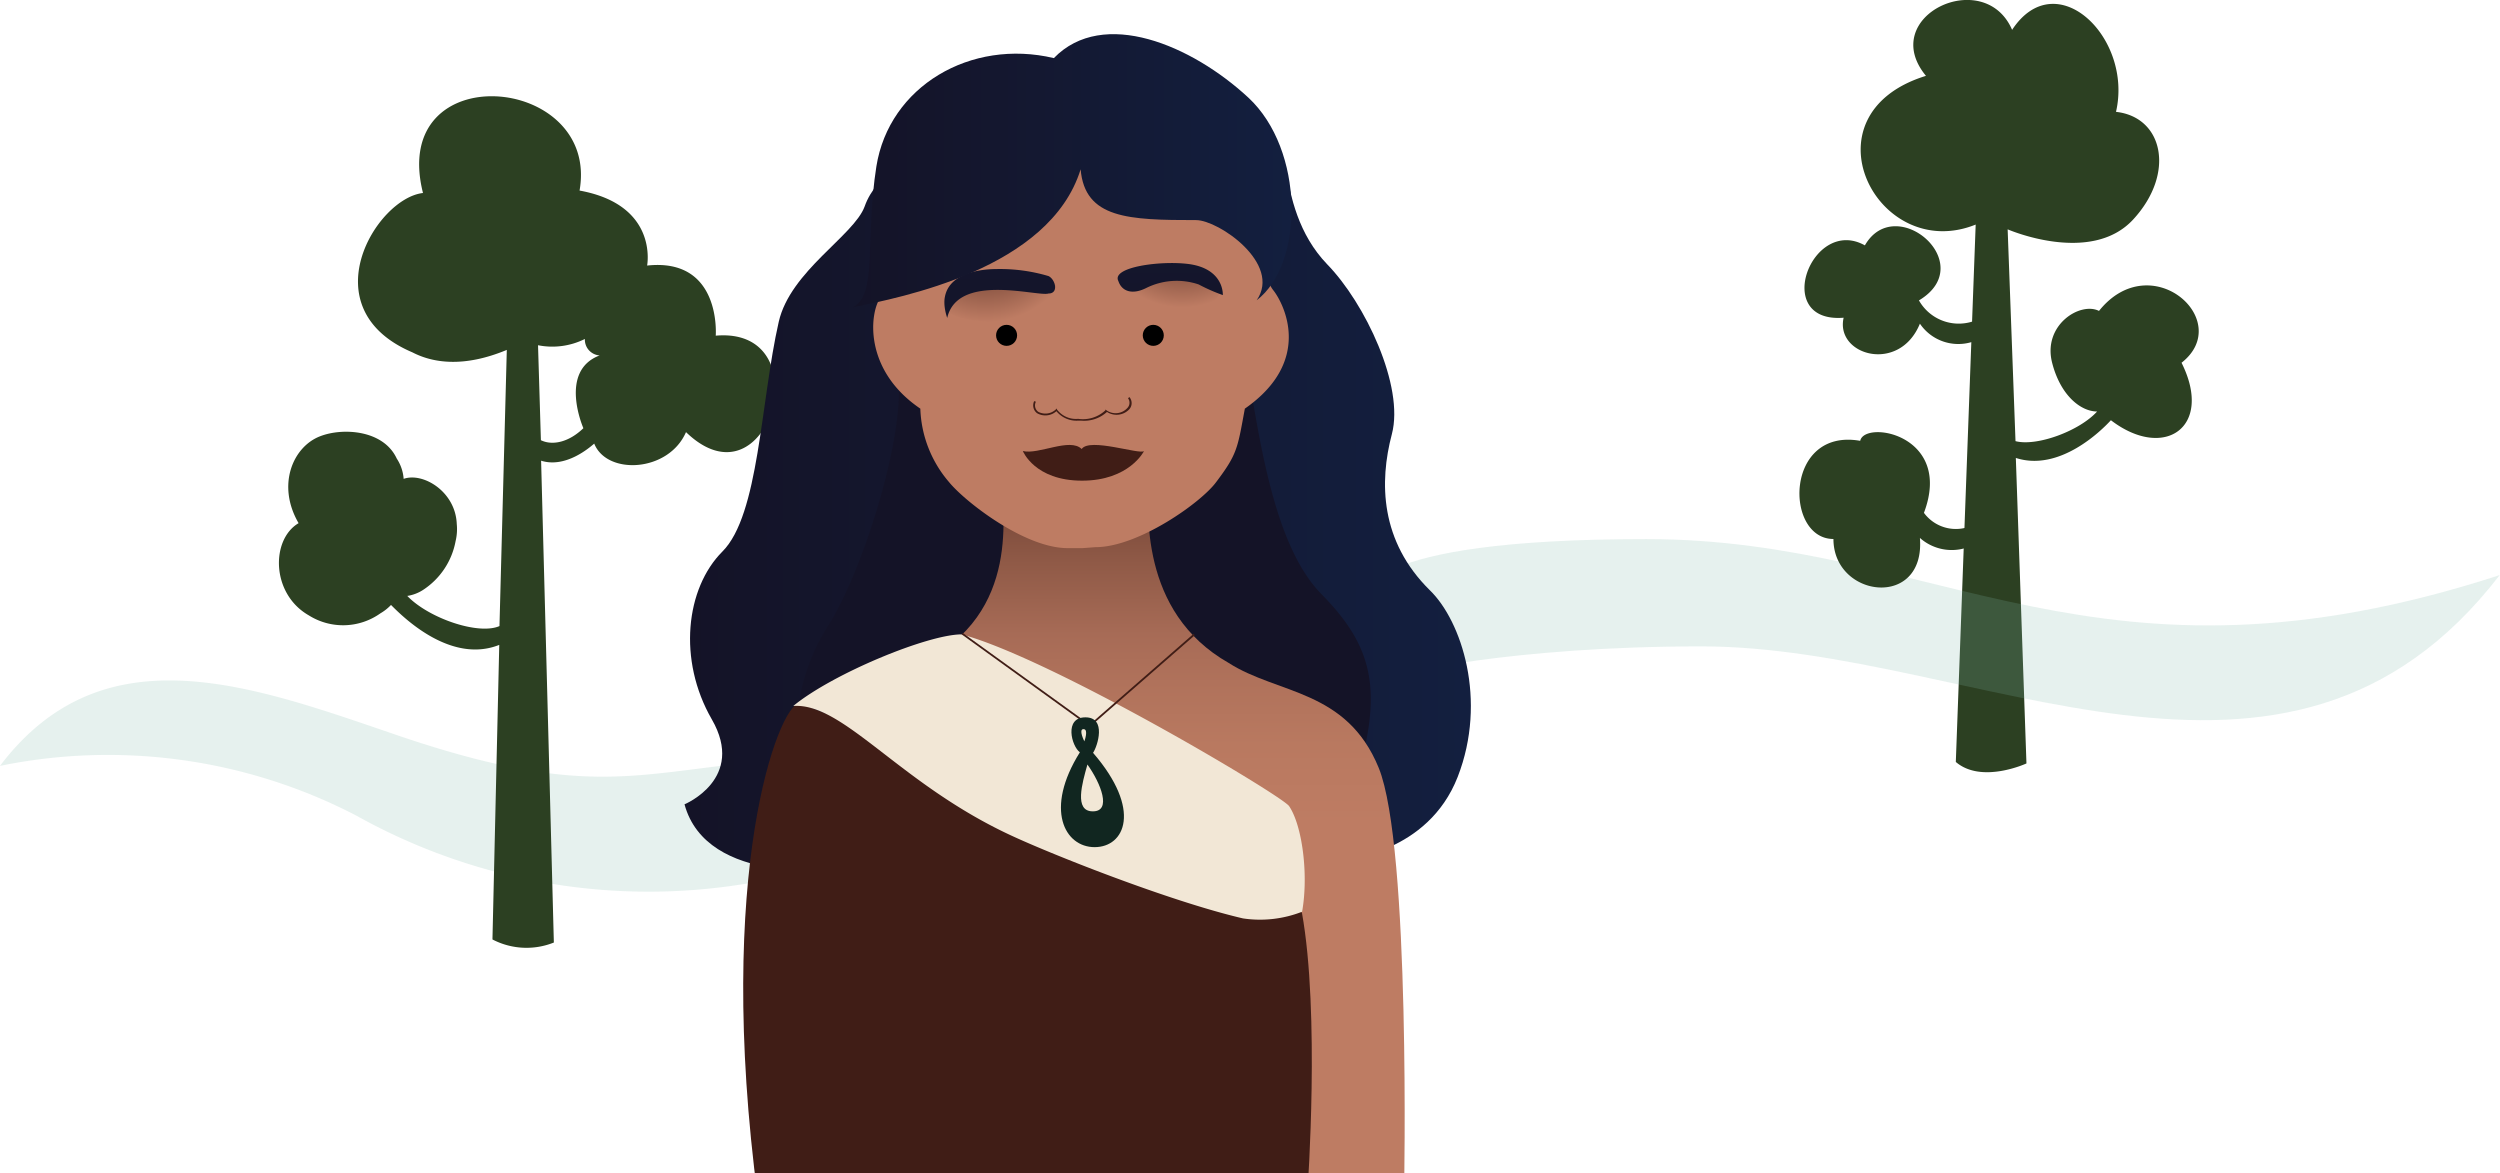
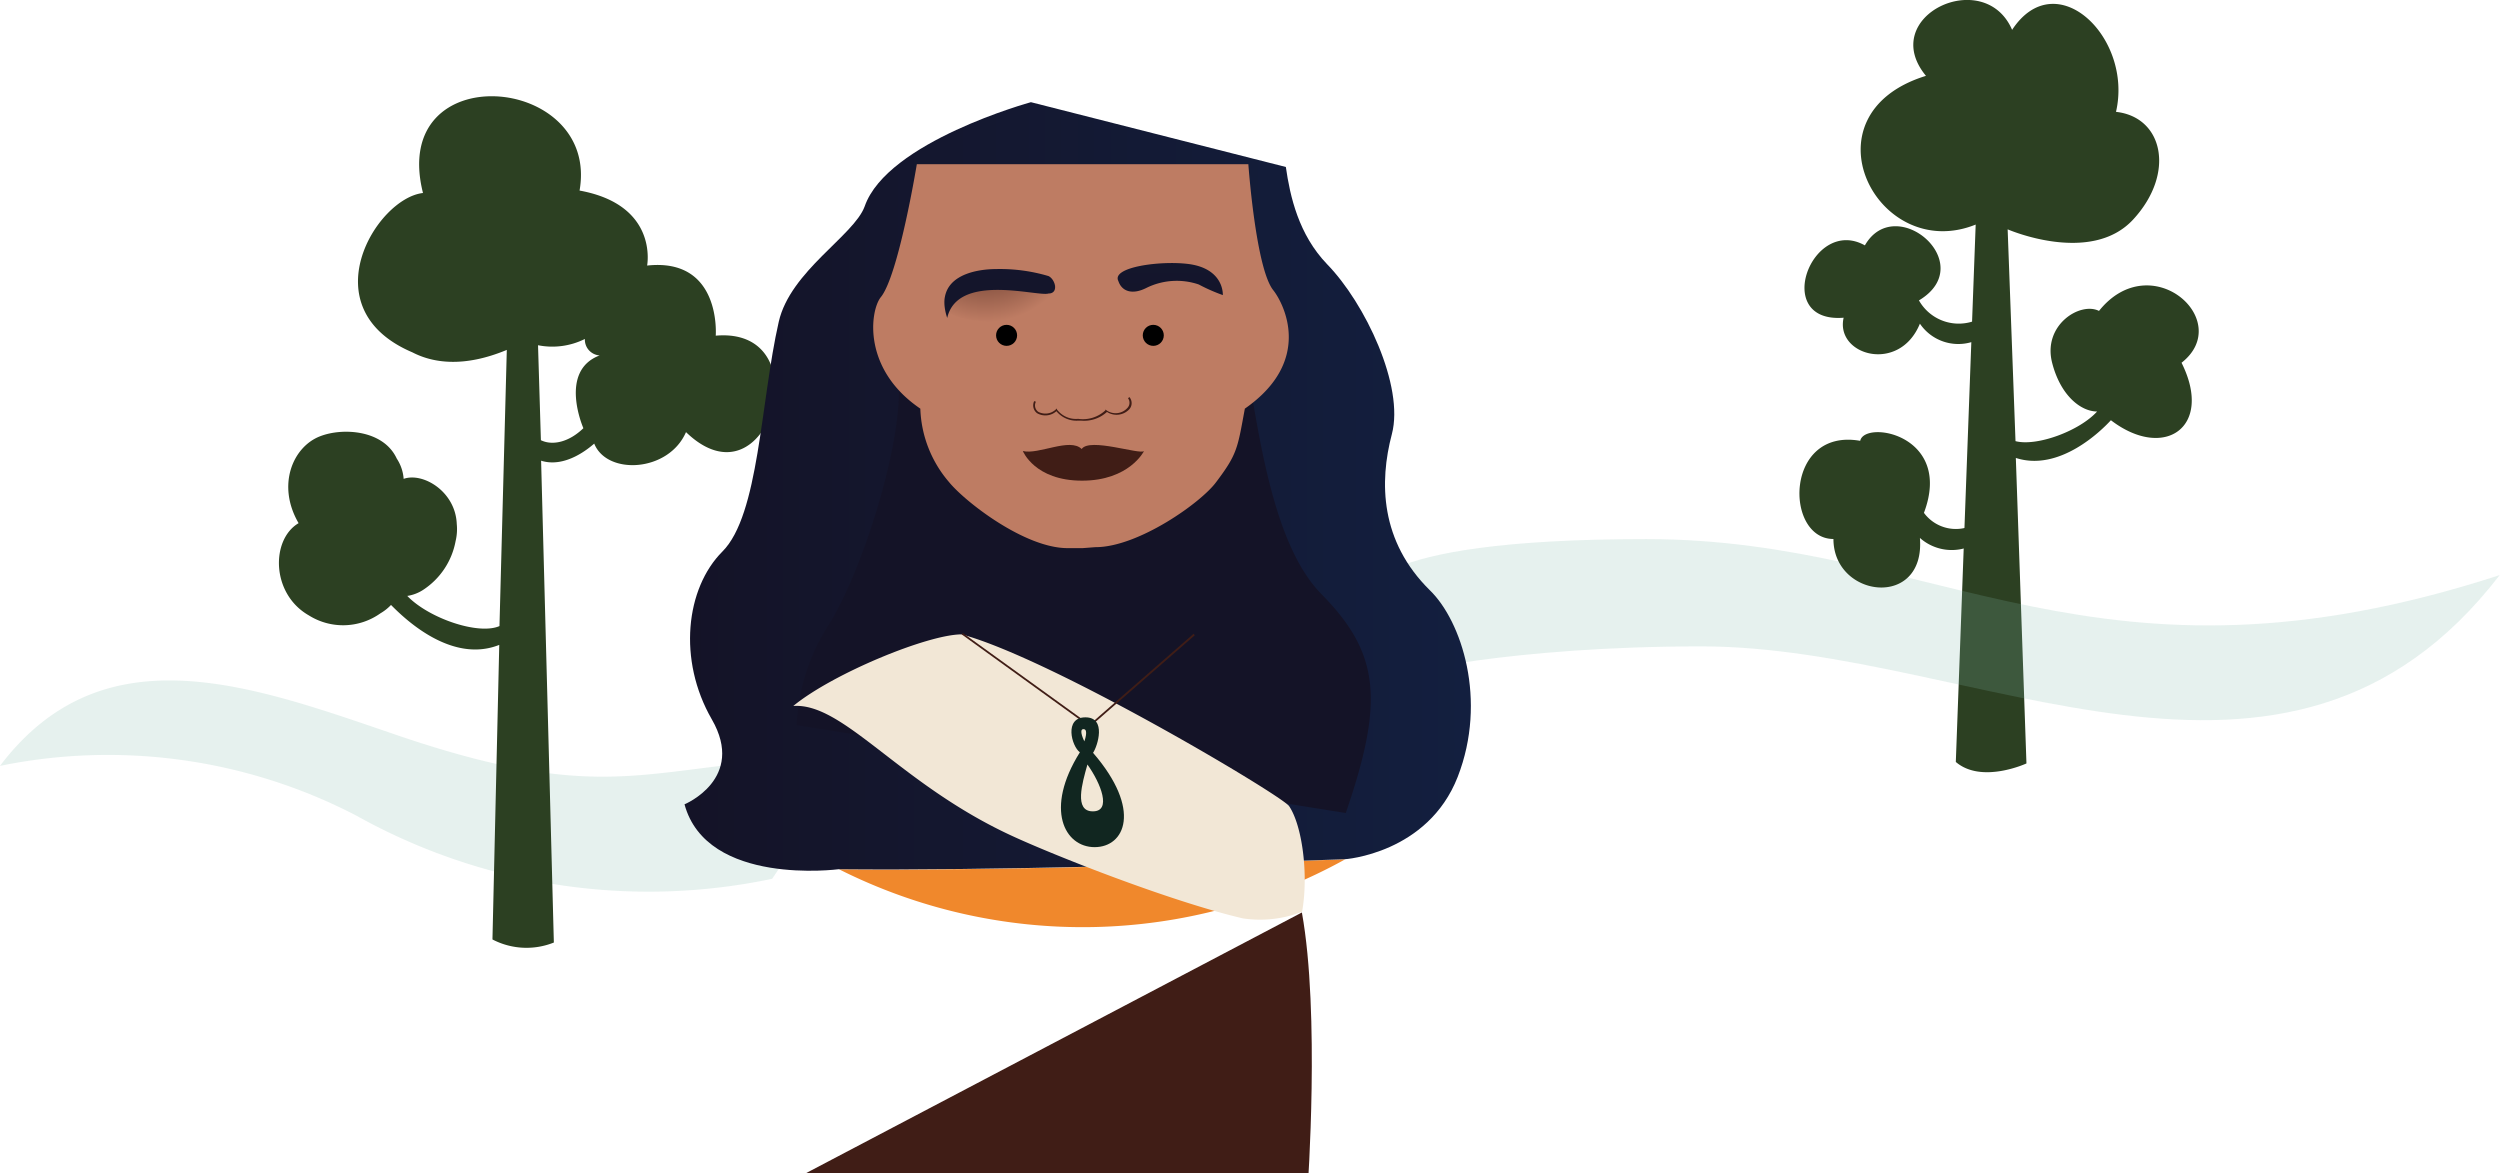
<svg xmlns="http://www.w3.org/2000/svg" xmlns:xlink="http://www.w3.org/1999/xlink" width="235.35" height="110.46" viewBox="0 0 235.35 110.46">
  <defs>
    <linearGradient id="a" x1="102.77" y1="57.58" x2="102.77" y2="-15.32" gradientUnits="userSpaceOnUse">
      <stop offset="0" stop-color="#f0882c" />
      <stop offset="1" stop-color="#f1cb15" />
    </linearGradient>
    <linearGradient id="b" x1="64.46" y1="45.78" x2="138.47" y2="45.78" gradientUnits="userSpaceOnUse">
      <stop offset="0" stop-color="#141327" />
      <stop offset="1" stop-color="#131f3f" />
    </linearGradient>
    <linearGradient id="c" x1="109.5" y1="35.98" x2="109.5" y2="77.63" gradientUnits="userSpaceOnUse">
      <stop offset="0" stop-color="#401d16" />
      <stop offset="0.19" stop-color="#6a3d30" />
      <stop offset="0.41" stop-color="#905a47" />
      <stop offset="0.57" stop-color="#a76b56" />
      <stop offset="0.68" stop-color="#b0725b" />
      <stop offset="0.82" stop-color="#b97960" />
      <stop offset="1" stop-color="#be7c63" />
    </linearGradient>
    <radialGradient id="d" cx="92.77" cy="21.49" r="8.85" gradientUnits="userSpaceOnUse">
      <stop offset="0" stop-color="#401d16" />
      <stop offset="1" stop-color="#be7c63" />
    </radialGradient>
    <linearGradient id="e" x1="94.12" y1="36.01" x2="94.12" y2="-16.07" xlink:href="#b" />
    <radialGradient id="f" cx="556.56" cy="20.89" r="8.05" gradientTransform="matrix(-1, 0, 0, 1, 667.86, 0)" xlink:href="#d" />
    <linearGradient id="g" x1="110.17" y1="34.58" x2="110.17" y2="-7.91" xlink:href="#b" />
    <linearGradient id="h" x1="80.25" y1="16.08" x2="121.59" y2="16.08" xlink:href="#b" />
  </defs>
  <path d="M197.6,29.27c-1.77-.89-5.3,1.32-4.42,4.85.77,3.06,2.66,4.61,4.24,4.62-1.67,1.84-5.69,3.31-7.68,2.79L189,21.59s7.82,3.41,11.82-.93,2.83-9.64-1.62-10.13c1.62-7-5.65-14-9.78-7.72-2.61-6.05-12.73-1.28-8.11,4.33-11.8,3.64-4.58,17.74,4.68,14l-.34,9.14a4.3,4.3,0,0,1-5-2c5.74-3.44-2.2-10.22-5.09-5.18-5-2.8-8.82,7.35-2,6.81-.81,3.54,5.25,5.29,7.18.56a4.37,4.37,0,0,0,4.84,1.74l-1.46,39.52c2.43,2.09,6.65.14,6.65.14l-1-28.76c4.12,1.34,8.09-2.61,8.95-3.55,5,3.83,9.69.67,6.65-5.41C210.41,30.2,202.5,23.15,197.6,29.27Z" fill="#2c4022" />
  <path d="M155,50.75c-27.56,0-26.32,5.36-26.32,5.36l3.06,7.37s10.24-2.63,28.45-2.63c25.7,0,55,19.44,75.13-6.71C197.29,66.51,182.58,50.75,155,50.75Z" fill="#86bdae" opacity="0.2" />
  <path d="M80.37,71.31c-19,0-21.44,5.15-42.52-1.94C24,64.65,9.83,59.12,0,72.1a50.69,50.69,0,0,1,33.56,4.69,56.43,56.43,0,0,0,39.13,5.94Z" fill="#86bdae" opacity="0.2" />
  <path d="M185.76,49.42a3.73,3.73,0,0,1-4.64-1.14c2.77-7.35-5.58-8.77-6-6.78-7.14-1.26-7.14,9.24-2.52,9.24,0,5.58,8.68,6.62,8.14-.1a4.51,4.51,0,0,0,5,.67Z" fill="#2c4022" />
  <path d="M29.07,57.93a6.06,6.06,0,0,0,6.74-.19,4.46,4.46,0,0,0,1-.79c1,1,5.54,5.61,10.19,3.76l-.64,27.73a6.92,6.92,0,0,0,5.78.29L50.94,43.37c2.31.73,4.57-1.24,5-1.61,1.2,3,7,2.7,8.64-1.08,7.8,7.52,12.82-9.95,2.8-9.08,0,0,.56-7.36-6.46-6.6,0,0,1.11-5.7-6.36-7.06,1.93-11-18-12.73-14.74.23-4.4.49-10.72,10.86-1,15h0c1.93,1,4.83,1.46,8.89-.23l-.69,26c-2,.87-6.68-.75-8.68-2.84a3.75,3.75,0,0,0,1.48-.56,7,7,0,0,0,3.07-4.6A4.83,4.83,0,0,0,43,49.33c-.12-3.08-3.2-4.89-5-4.25a4,4,0,0,0-.65-1.91c-1.26-2.72-5.12-2.93-7.24-2.09-2.55,1-4.08,4.6-2,8.17C25.5,50.78,25.5,55.89,29.07,57.93ZM50.65,32.5a6.87,6.87,0,0,0,4.41-.59,1.49,1.49,0,0,0,1.39,1.55c-3.9,1.47-1.53,6.85-1.53,6.85-1.34,1.3-2.89,1.67-4,1.13Z" fill="#2c4022" />
  <path d="M79,81.84a51,51,0,0,0,47.63-.94C114,81.34,92.79,82,79,81.84Z" fill="url(#a)" />
  <path d="M137.23,73.13c2.81-7.22.36-14.66-2.61-17.55-4.71-4.63-4.78-10.2-3.59-14.71s-2.52-12.33-6.1-16c-2.68-2.79-3.48-6.37-3.88-9.15l-24-6.1s-13.53,3.71-15.65,9.81c-1,2.75-7,6.08-8.09,10.87-1.72,7.56-1.85,18.17-5.3,21.62s-4.23,10.2-1,15.8-2.57,8-2.57,8c2.1,7.74,14.5,6.11,14.5,6.11,13.83.15,35.08-.5,47.63-.94C126.59,80.9,134.41,80.36,137.23,73.13Z" fill="url(#b)" />
  <path d="M84.24,34.53c1.64,3.95-2.5,18.19-6.11,24.11A19.07,19.07,0,0,0,75,68.26l51.69,8.28c3.61-10.52,3.25-15-2.31-20.63-4.59-4.7-5.91-15.13-7.23-23Z" fill="#141327" />
-   <path d="M115.67,62.41c-8.5-4.83-7.58-14.46-7.58-17.42H94.3c0,3,2,12.72-7.56,17.42L122,111.73l10.18.55s.64-32.6-2.39-40S120.28,65.37,115.67,62.41Z" fill="url(#c)" />
  <path d="M119.89,27.35c-1.67-2-2.37-11.89-2.37-11.89H86.31S84.58,26,82.9,28c-1,1.31-1.72,6.76,3.74,10.47a11.16,11.16,0,0,0,2.69,6.9c1.52,1.87,7.14,6.23,11.16,6.23h1.42c.06,0,1.17-.09,1.23-.09,4,0,9.94-4.19,11.36-6.14,2-2.65,2-3.18,2.69-6.9C123.61,34,120.9,28.66,119.89,27.35Z" fill="#be7c63" />
  <path d="M96.29,42.46c1.47.37,4.43-1.29,5.54-.19.73-1.1,5.5.56,5.87.19,0,0-1.38,2.79-5.84,2.79S96.29,42.46,96.29,42.46Z" fill="#401d16" />
  <path d="M98.87,29.13c1.77-1.65.12-3.42-1.27-2.78-3-1.13-6.31.19-6.73.73-2-.28-2.73,1.75-1.19,2.56S97.1,30.78,98.87,29.13Z" fill="url(#d)" />
  <path d="M98.71,27.63c-1,.33-8.55-2-9.54,2.3-1.31-3.94,2.63-4.6,4.6-4.6a16,16,0,0,1,4.94.66C99.36,26.31,99.69,27.63,98.71,27.63Z" fill="url(#e)" />
-   <path d="M105.88,28c-1.58-1.48-.11-3.06,1.14-2.49,2.72-1,5.77-.3,6.15.18,1.32.33,2.32,2,.94,2.76S107.46,29.45,105.88,28Z" fill="url(#f)" />
  <path d="M105.28,26.45c.33,1,1.32,1.32,2.63.66a6.45,6.45,0,0,1,4.94-.33,16.65,16.65,0,0,0,2.27,1c0-1-.63-2.6-3.26-2.93S104.62,25.14,105.28,26.45Z" fill="url(#g)" />
  <path d="M101.76,39.6h-.24a2.45,2.45,0,0,1-2.07-.89,1.56,1.56,0,0,1-1.82.19.92.92,0,0,1-.27-1.14l.16.06a.75.75,0,0,0,.21.94,1.43,1.43,0,0,0,1.69-.24l.08-.07,0,.1a2.25,2.25,0,0,0,2,.88,3.09,3.09,0,0,0,2.56-.8l0-.08.07.05a1.49,1.49,0,0,0,2-.19.71.71,0,0,0,.06-.92l.13-.11a.87.87,0,0,1,0,1.14,1.65,1.65,0,0,1-2.11.26A3.2,3.2,0,0,1,101.76,39.6Z" fill="#401d16" />
-   <path d="M101.73,15.94c.4,4.64,4.5,4.78,10.87,4.78,2.12,0,8.09,4.11,5.7,7.55,4.51-3.44,4.51-14.18-.79-19.09S103.85.69,99.21,5.47C91.39,3.61,83.7,8.12,82.5,15.68c-1.07,6.81.13,12.2-2.25,13.26C84.76,28,98.81,25.36,101.73,15.94Z" fill="url(#h)" />
  <circle cx="108.57" cy="31.57" r="0.99" />
  <circle cx="94.76" cy="31.57" r="0.99" />
-   <path d="M71.35,112.82c6.94,2,19.62-.71,31.32-.71,3.27,0,16,0,20.43-.21,0,0,1.18-16.5-.54-26C113.32,81,75.23,66.19,75.23,66.19,73.31,66.45,67.27,82,71.35,112.82Z" fill="#401d16" />
+   <path d="M71.35,112.82c6.94,2,19.62-.71,31.32-.71,3.27,0,16,0,20.43-.21,0,0,1.18-16.5-.54-26Z" fill="#401d16" />
  <path d="M121.35,75.88C120.56,74.82,99,62,90.53,59.72c-3.18,0-12.14,3.69-15.85,6.74,4.68-.32,9.83,7.11,20.1,12,3.89,1.86,15.36,6.4,22.24,8a10.85,10.85,0,0,0,5.56-.63C123.2,82.36,122.6,77.71,121.35,75.88Z" fill="#f2e7d6" />
  <polygon points="102.59 68.43 90.53 59.72 90.64 59.59 102.58 68.21 112.36 59.67 112.48 59.8 102.59 68.43" fill="#401d16" />
  <path d="M102.9,70.87c.41-.59,1.31-3.34-.72-3.34s-1.3,2.73-.52,3.29c-3.36,5.36-1.44,8.93,1.39,8.93S107.55,76.25,102.9,70.87ZM102,68.64c.51,0,.08,1.15.08,1.15S101.5,68.64,102,68.64Zm.87,7.74c-1.77,0-1-2.63-.5-4.41C103.64,73.75,104.67,76.38,102.89,76.38Z" fill="#112620" />
</svg>